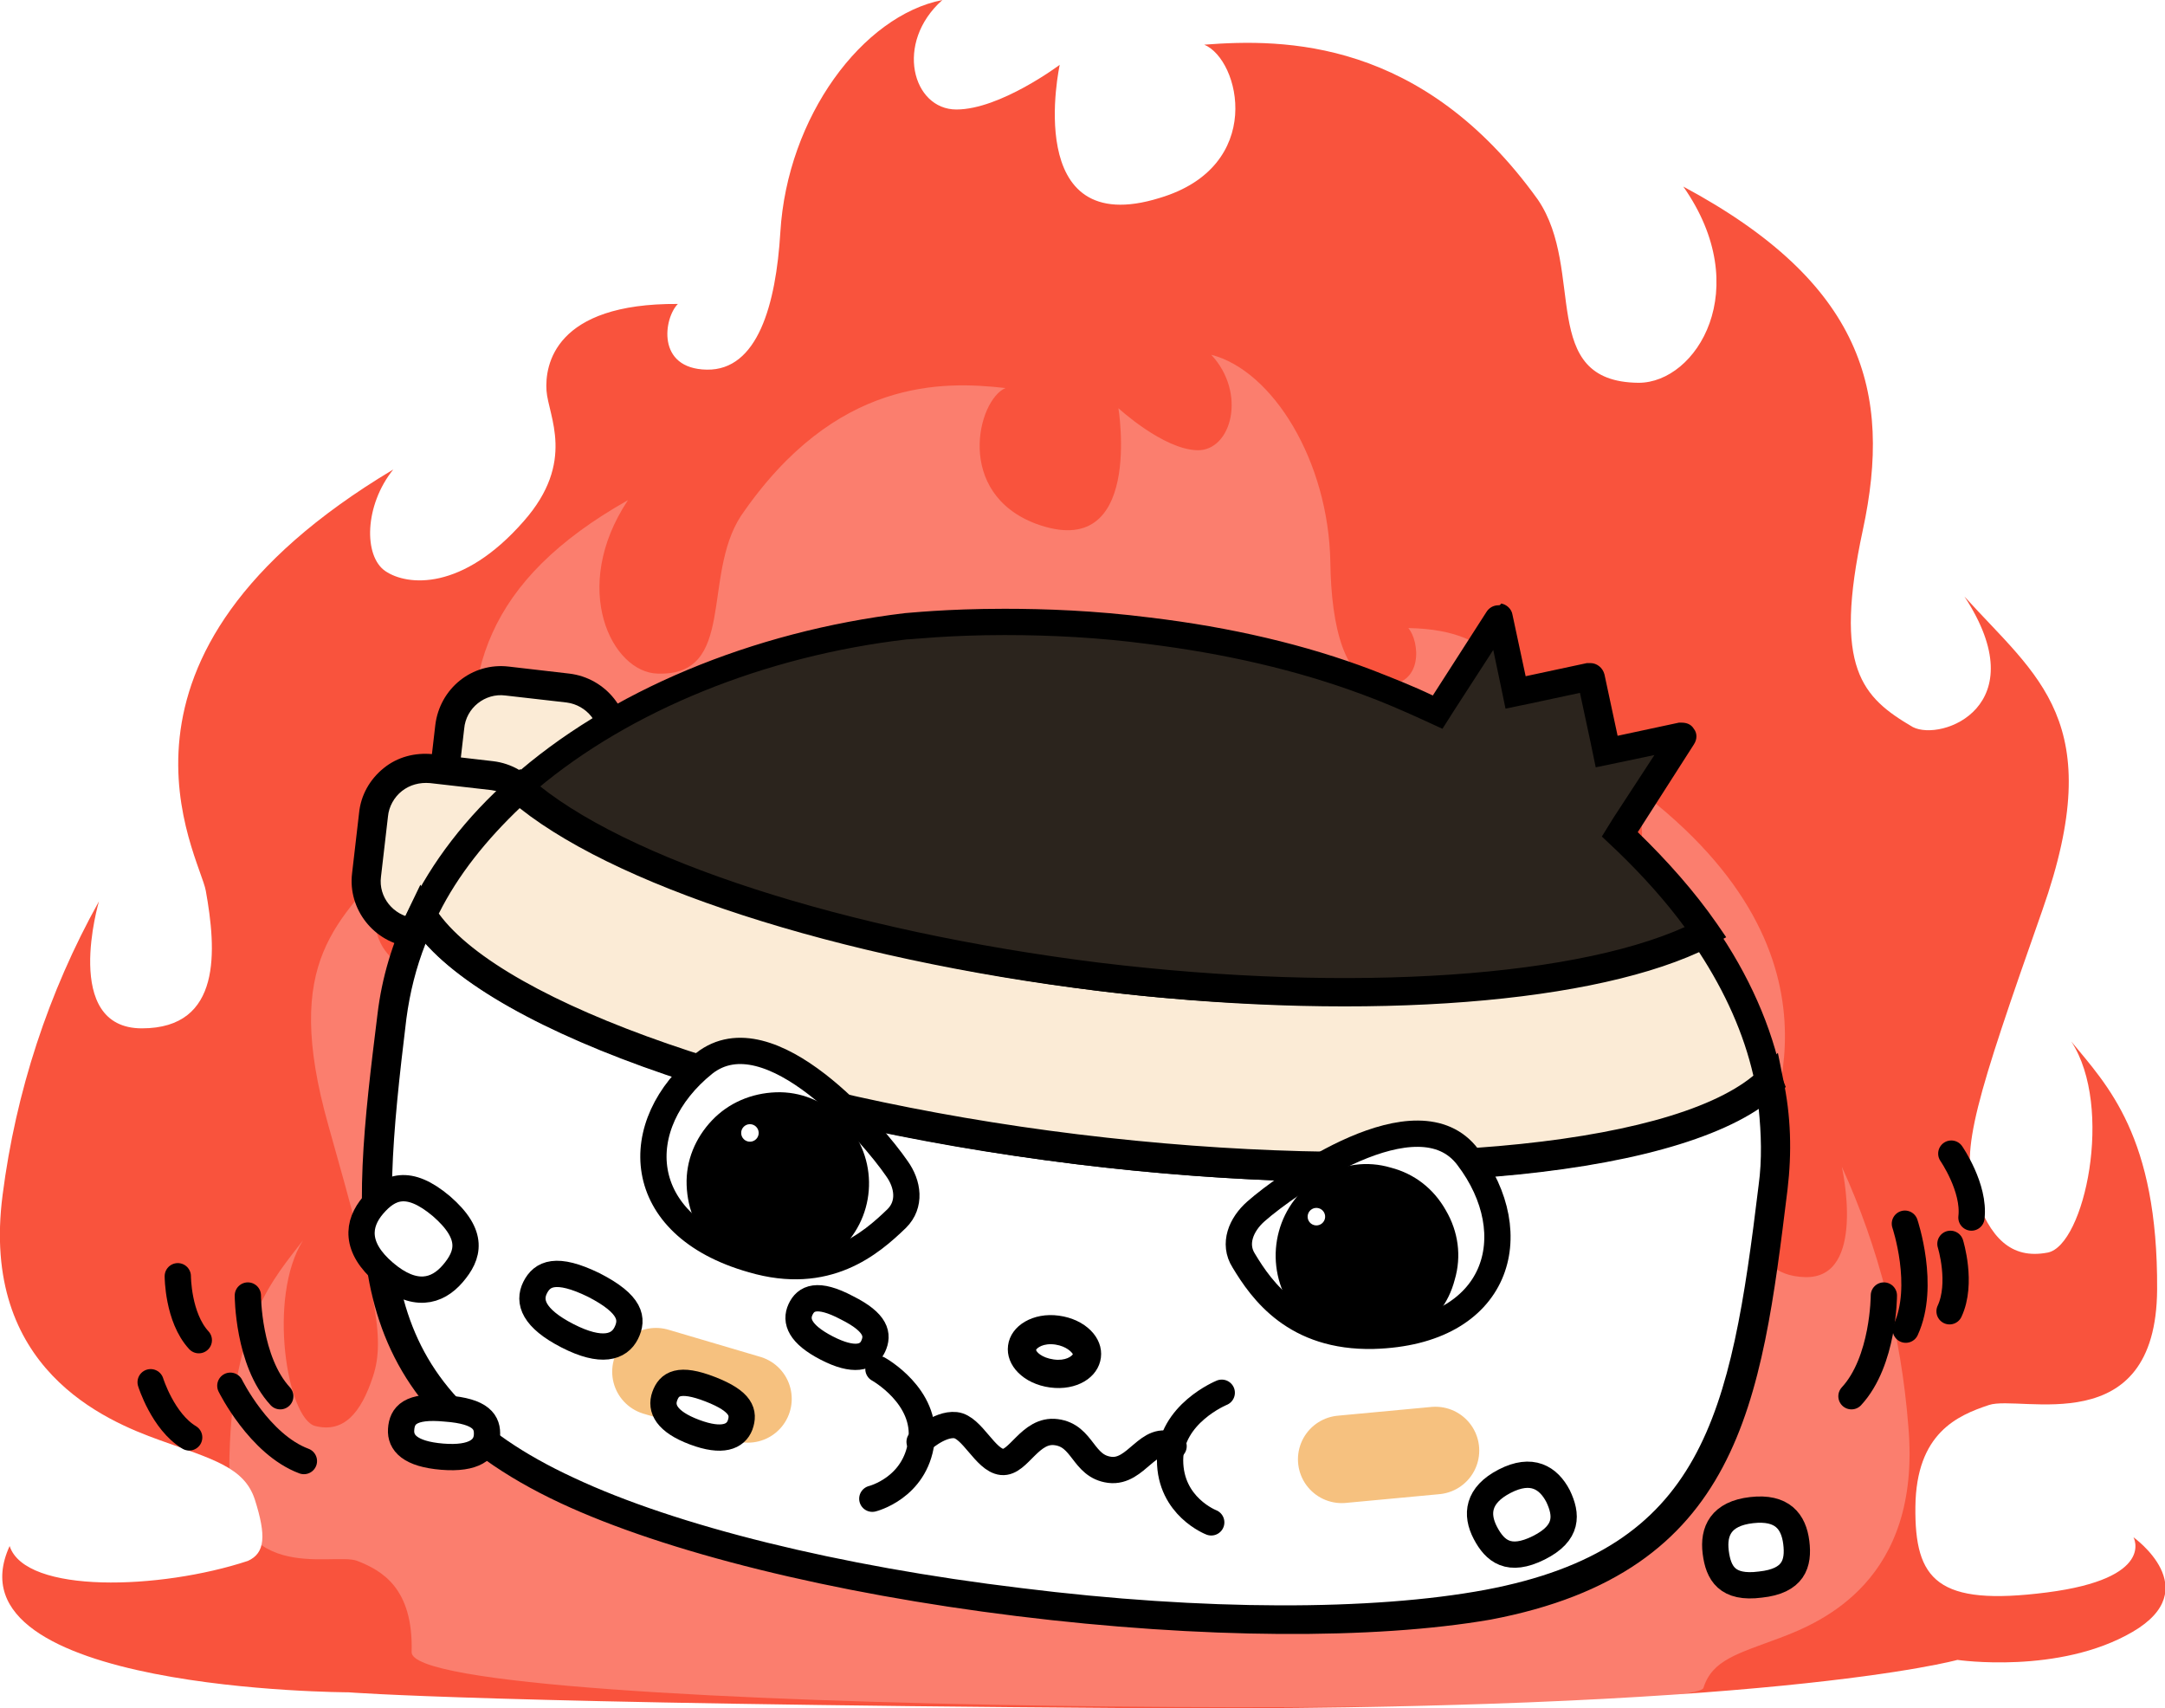
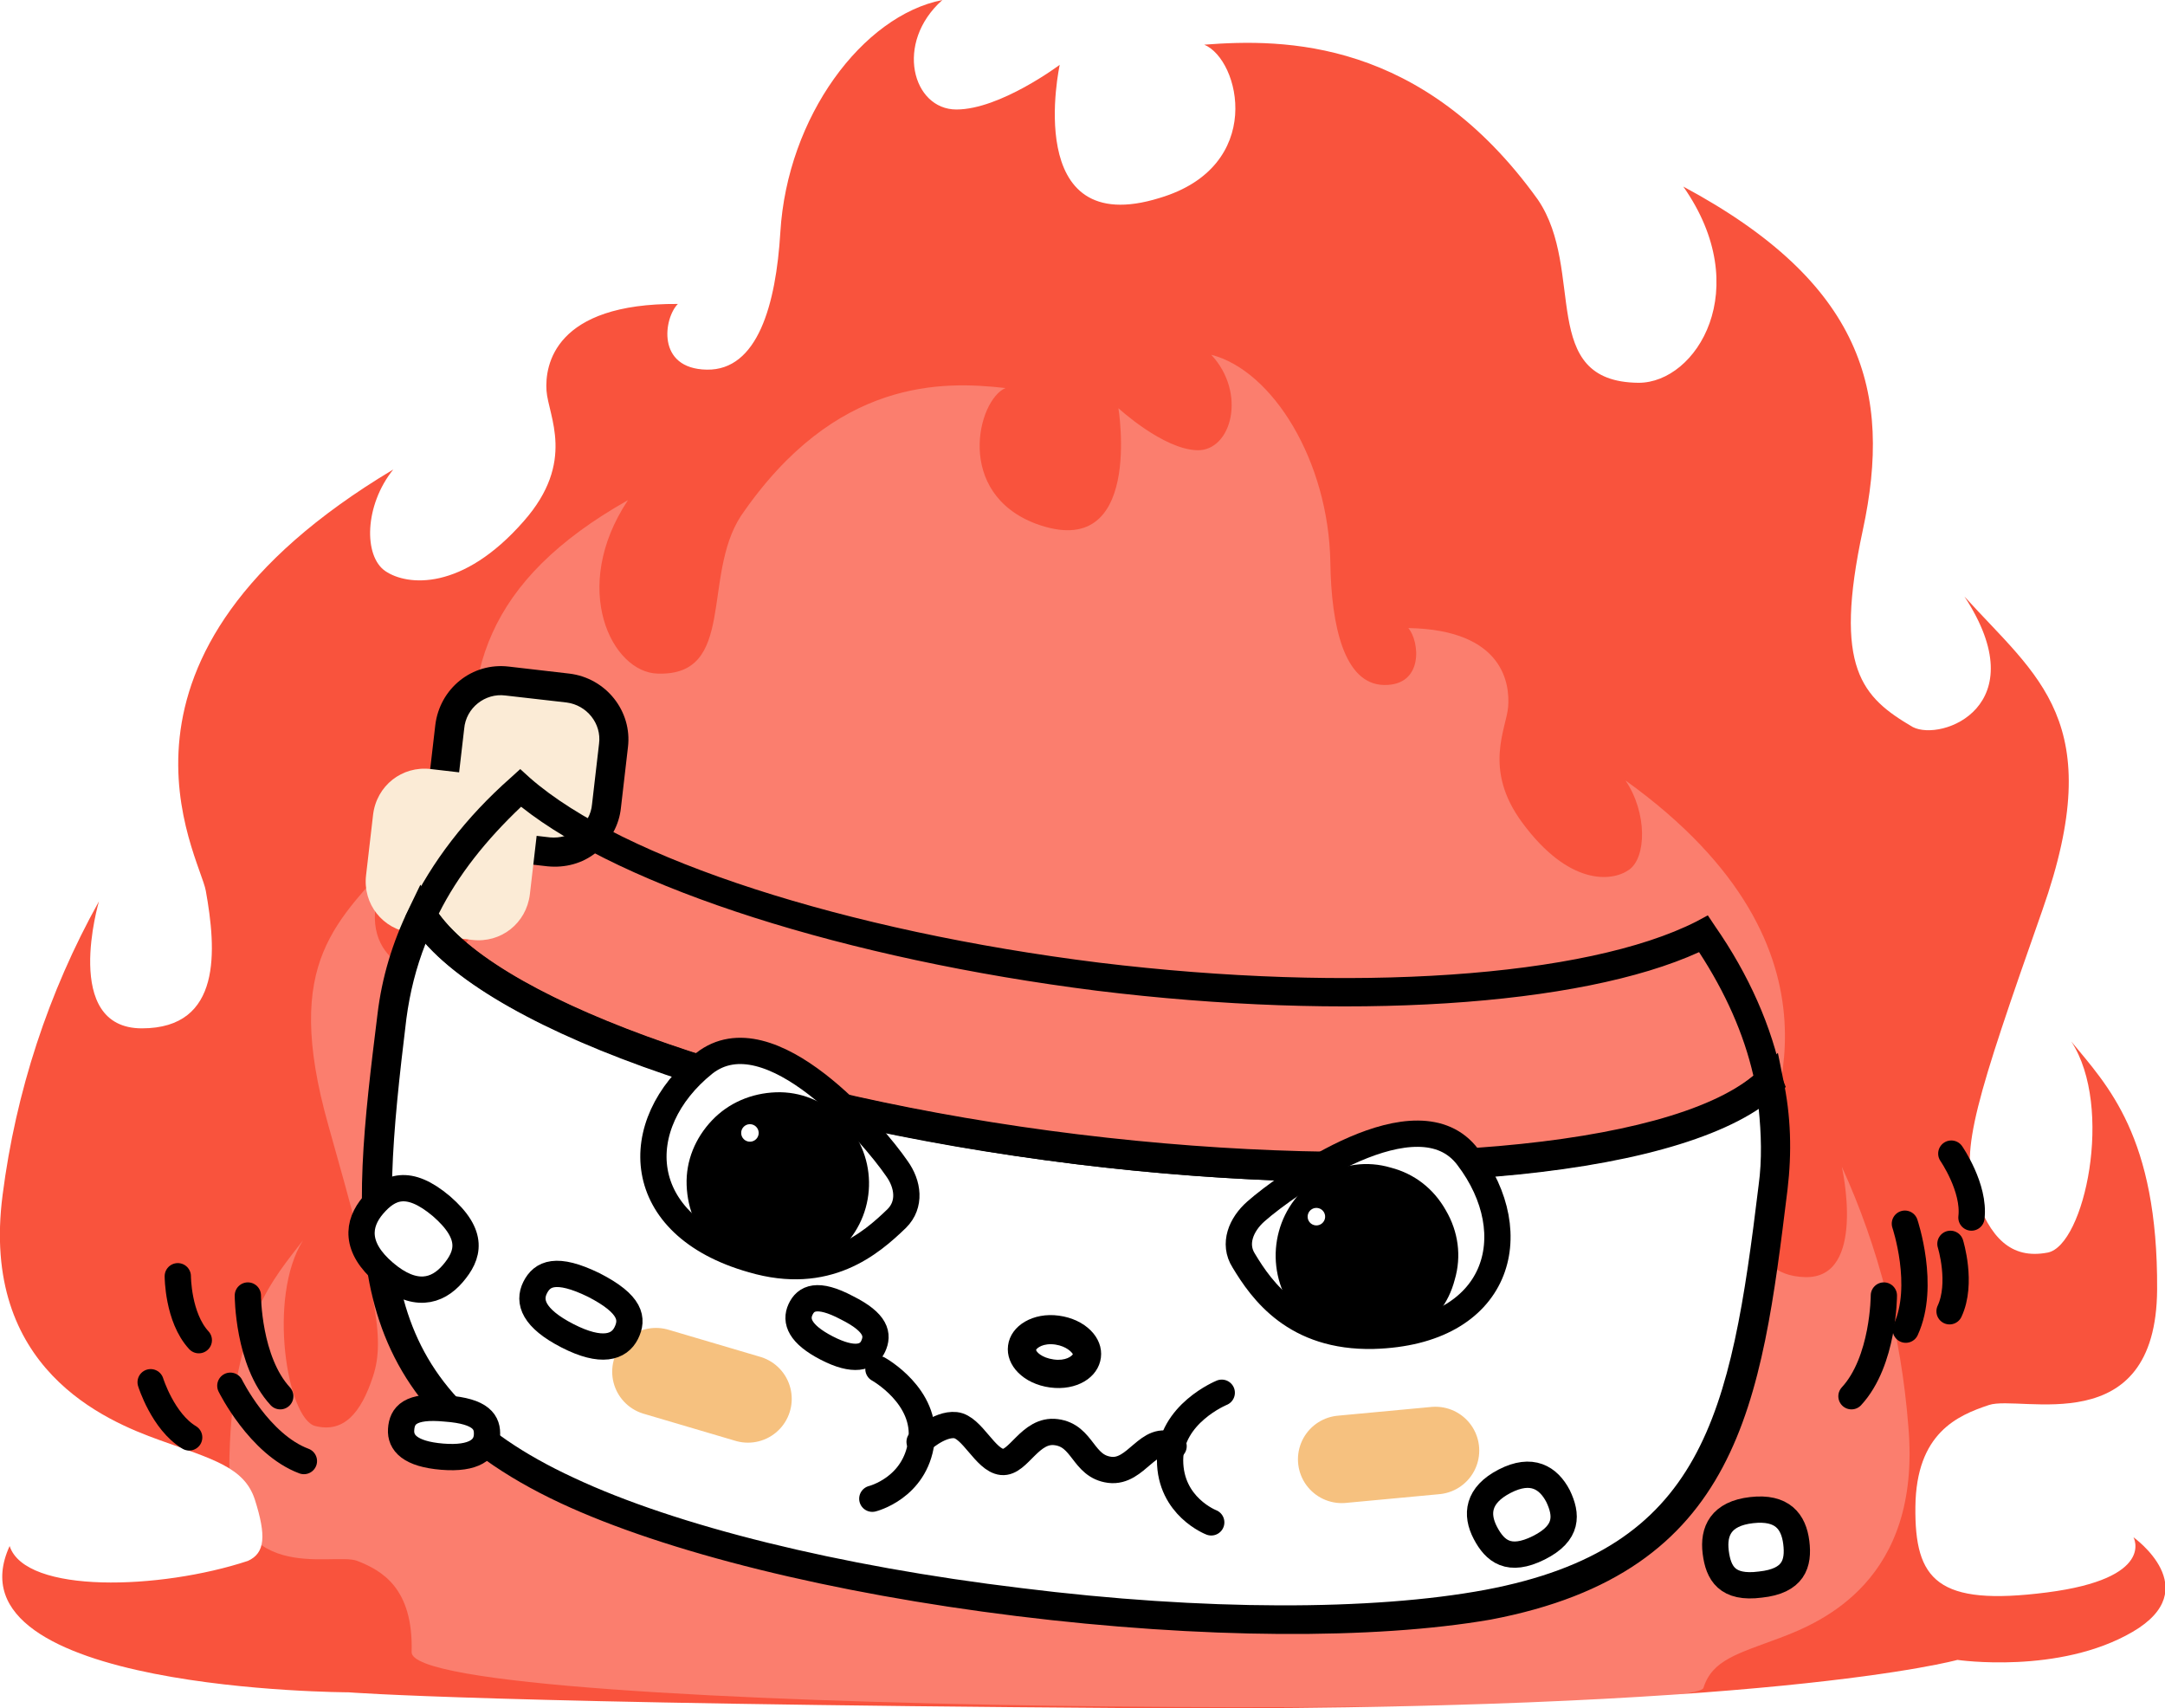
<svg xmlns="http://www.w3.org/2000/svg" version="1.1" x="0px" y="0px" viewBox="0 0 247.2 195" style="enable-background:new 0 0 247.2 195;" id="HJ8-NC-wgMz">
  <style>
        #BkOWVAWwlMz{fill: #F9533D;}#Skt-V0Wwezz{opacity: 0.25;fill: #FFFFFF;}#HyhWV0ZPgzM{fill: #FBEBD6;}#rJA-40ZPgMM{fill: #FBEBD6;}#Hy-GNAWDlMM{fill: #FFFFFF;}#B1mzEC-vlMG{fill: #FBEBD6;}#HkIzNRWvezf{fill: #2B241D;}#HJcfNRZvlGz{fill: #FFFFFF;stroke: #000000;stroke-width: 3;stroke-linecap: round;stroke-miterlimit: 10;}#r13fVRbwxMf{fill: #FFFFFF;transform:  matrix(0.264,-0.965,0.965,0.264,-23.386,247.172);}#B1RGNC-PlzM{fill: #FFFFFF;stroke: #000000;stroke-width: 3;stroke-linecap: round;stroke-miterlimit: 10;}#HJgQNRbwxMG{fill: #FFFFFF;transform:  matrix(1,-2.477305e-02,2.477305e-02,1,-3.176,2.161);}#SkzXNCZwgff{fill: #FFFFFF;stroke: #000000;stroke-width: 3;stroke-linecap: round;stroke-miterlimit: 10;}#B1mmECbPefG{fill: #FFFFFF;stroke: #000000;stroke-width: 3;stroke-linecap: round;stroke-miterlimit: 10;}#H1EQVCZPlGG{fill: #FFFFFF;stroke: #000000;stroke-width: 3;stroke-linecap: round;stroke-miterlimit: 10;}#rkHmNCWDeGM{fill: #FFFFFF;stroke: #000000;stroke-width: 3;stroke-linecap: round;stroke-miterlimit: 10;}#r1PmVA-DlMf{fill: #FFFFFF;stroke: #000000;stroke-width: 3;stroke-linecap: round;stroke-miterlimit: 10;}#Sy_XE0-vlfG{fill: #FFFFFF;stroke: #000000;stroke-width: 3;stroke-linecap: round;stroke-miterlimit: 10;}#SJKX4A-DxzM{fill: #FFFFFF;stroke: #000000;stroke-width: 3;stroke-linecap: round;stroke-miterlimit: 10;}#SJqQ4CWveMz{fill: #FFFFFF;stroke: #000000;stroke-width: 3;stroke-linecap: round;stroke-miterlimit: 10;}#Skh7VAbwxzG{fill: none;stroke: #F6C17F;stroke-width: 10;stroke-linecap: round;stroke-miterlimit: 10;}#SJp74RWDgGf{fill: none;stroke: #F6C17F;stroke-width: 10;stroke-linecap: round;stroke-miterlimit: 10;}#BkR740bDgGG{fill: none;stroke: #000000;stroke-width: 3;stroke-linecap: round;stroke-miterlimit: 10;}#Hy1NVRWDlGf{fill: none;stroke: #000000;stroke-width: 3;stroke-linecap: round;stroke-miterlimit: 10;}#Bkl4NCWwlfG{fill: none;stroke: #000000;stroke-width: 3;stroke-linecap: round;stroke-miterlimit: 10;}#r1GVNRZvxMM{fill: #FFFFFF;stroke: #000000;stroke-width: 3;stroke-linecap: round;stroke-miterlimit: 10;}#Sk7NVCZvxzG{fill: #FFFFFF;stroke: #000000;stroke-width: 3;stroke-linecap: round;stroke-miterlimit: 10;}#H1VEEAWvxfG{fill: #FFFFFF;stroke: #000000;stroke-width: 3;stroke-linecap: round;stroke-miterlimit: 10;}#BJB4VRWDxGz{fill: #FFFFFF;stroke: #000000;stroke-width: 3;stroke-linecap: round;stroke-miterlimit: 10;}#S1PV4AZwlMf{fill: #FFFFFF;stroke: #000000;stroke-width: 3;stroke-linecap: round;stroke-miterlimit: 10;}#Hy_V4CWDefM{fill: #FFFFFF;stroke: #000000;stroke-width: 3;stroke-linecap: round;stroke-miterlimit: 10;}#SkYE4AWPefz{fill: #FFFFFF;stroke: #000000;stroke-width: 3;stroke-linecap: round;stroke-miterlimit: 10;}

	@keyframes BkOWVAWwlMzAnimation {
		0% {
			transform: scale(0.9, 0.85);
		}
		10% {
			transform: scale(1, 1);
		}
		20% {
			transform: scale(0.9, 0.85);
		}
		30% {
			transform: scale(1, 1);
		}
		40% {
			transform: scale(0.9, 0.85);
		}
		50% {
			transform: scale(1, 1);
		}
		60% {
			transform: scale(0.9, 0.85);
		}
		70% {
			transform: scale(1, 1);
		}
		80% {
			transform: scale(0.9, 0.85);
		}
		90% {
			transform: scale(1, 1);
		}
		100% {
			transform: scale(0.9, 0.85);
		}
	}

	#BkOWVAWwlMz {
		transform-origin: 50% 50% !important;
		animation: BkOWVAWwlMzAnimation 1s infinite linear;
	}



	@keyframes Skt-V0WwezzAnimation {
		0% {
			transform: scale(1, 1);
		}
		10% {
			transform: scale(1.15, 0.95);
		}
		20% {
			transform: scale(1, 1);
		}
		30% {
			transform: scale(1.15, 0.95);
		}
		40% {
			transform: scale(1, 1);
		}
		50% {
			transform: scale(1.15, 0.95);
		}
		60% {
			transform: scale(1, 1);
		}
		70% {
			transform: scale(1.15, 0.95);
		}
		80% {
			transform: scale(1, 1);
		}
		90% {
			transform: scale(1.15, 0.95);
		}
		100% {
			transform: scale(1, 1);
		}
	}

	#Skt-V0Wwezz {
		transform-origin: 50% 50% !important;
		animation: Skt-V0WwezzAnimation 1s infinite linear;
	}



	@keyframes BkqWNAWwxMGAnimation {
		0% {
			transform: scale(1, 0.9);
		}
		10% {
			transform: scale(1, 1);
		}
		20% {
			transform: scale(1, 0.9);
		}
		30% {
			transform: scale(1, 1);
		}
		40% {
			transform: scale(1, 0.9);
		}
		50% {
			transform: scale(1, 1);
		}
		60% {
			transform: scale(1, 0.9);
		}
		70% {
			transform: scale(1, 1);
		}
		80% {
			transform: scale(1, 0.9);
		}
		90% {
			transform: scale(1, 1);
		}
		100% {
			transform: scale(1, 0.9);
		}
	}

	#BkqWNAWwxMG {
		transform-origin: 50% 50% !important;
		animation: BkqWNAWwxMGAnimation 1s infinite linear;
	}



	@keyframes ByjQE0ZDlffAnimation {
		0% {
			transform: scale(0.9, 1);
		}
		10% {
			transform: scale(1.1, 1);
		}
		20% {
			transform: scale(0.9, 1);
		}
		30% {
			transform: scale(1.1, 1);
		}
		40% {
			transform: scale(0.9, 1);
		}
		50% {
			transform: scale(1.1, 1);
		}
		60% {
			transform: scale(0.9, 1);
		}
		70% {
			transform: scale(1.1, 1);
		}
		80% {
			transform: scale(0.9, 1);
		}
		90% {
			transform: scale(1.1, 1);
		}
		100% {
			transform: scale(0.9, 1);
		}
	}

	#ByjQE0ZDlff {
		transform-origin: 50% 50% !important;
		animation: ByjQE0ZDlffAnimation 1s infinite linear;
	}



	@keyframes rkWVNCWwlMGAnimation {
		0% {
			opacity: 0;
		}
		3.33% {
			opacity: 1;
		}
		6.67% {
			opacity: 1;
		}
		10% {
			opacity: 0;
		}
		13.33% {
			opacity: 0;
		}
		16.67% {
			opacity: 1;
		}
		20% {
			opacity: 1;
		}
		23.33% {
			opacity: 0;
		}
		26.67% {
			opacity: 0;
		}
		30% {
			opacity: 1;
		}
		33.33% {
			opacity: 1;
		}
		36.67% {
			opacity: 0;
		}
		40% {
			opacity: 0;
		}
		43.33% {
			opacity: 1;
		}
		46.67% {
			opacity: 1;
		}
		50% {
			opacity: 0;
		}
		53.33% {
			opacity: 0;
		}
		56.67% {
			opacity: 1;
		}
		60% {
			opacity: 1;
		}
		63.33% {
			opacity: 0;
		}
		66.67% {
			opacity: 0;
		}
		70% {
			opacity: 1;
		}
		73.33% {
			opacity: 1;
		}
		76.67% {
			opacity: 0;
		}
		80% {
			opacity: 0;
		}
		83.33% {
			opacity: 1;
		}
		86.67% {
			opacity: 1;
		}
		90% {
			opacity: 0;
		}
		93.33% {
			opacity: 0;
		}
		96.67% {
			opacity: 1;
		}
		100% {
			opacity: 1;
		}
	}

	#rkWVNCWwlMG {
		transform-origin: 50% 50% !important;
		animation: rkWVNCWwlMGAnimation 1s infinite linear;
	}



	@keyframes HJUEERWvgfzAnimation {
		0% {
			opacity: 1;
		}
		3.33% {
			opacity: 0;
		}
		6.67% {
			opacity: 0;
		}
		10% {
			opacity: 1;
		}
		13.33% {
			opacity: 1;
		}
		16.67% {
			opacity: 0;
		}
		20% {
			opacity: 0;
		}
		23.33% {
			opacity: 1;
		}
		26.67% {
			opacity: 1;
		}
		30% {
			opacity: 0;
		}
		33.33% {
			opacity: 0;
		}
		36.67% {
			opacity: 1;
		}
		40% {
			opacity: 1;
		}
		43.33% {
			opacity: 0;
		}
		46.67% {
			opacity: 0;
		}
		50% {
			opacity: 1;
		}
		53.33% {
			opacity: 1;
		}
		56.67% {
			opacity: 0;
		}
		60% {
			opacity: 0;
		}
		63.33% {
			opacity: 1;
		}
		66.67% {
			opacity: 1;
		}
		70% {
			opacity: 0;
		}
		73.33% {
			opacity: 0;
		}
		76.67% {
			opacity: 1;
		}
		80% {
			opacity: 1;
		}
		83.33% {
			opacity: 0;
		}
		86.67% {
			opacity: 0;
		}
		90% {
			opacity: 1;
		}
		93.33% {
			opacity: 1;
		}
		96.67% {
			opacity: 0;
		}
		100% {
			opacity: 0;
		}
	}

	#HJUEERWvgfz {
		transform-origin: 50% 50% !important;
		animation: HJUEERWvgfzAnimation 1s infinite linear;
	}



	@keyframes HyLQVR-wgfMAnimation {
		0% {
			opacity: 1;
		}
		3.33% {
			opacity: 0;
		}
		6.67% {
			opacity: 0;
		}
		10% {
			opacity: 1;
		}
		13.33% {
			opacity: 1;
		}
		16.67% {
			opacity: 0;
		}
		20% {
			opacity: 0;
		}
		23.33% {
			opacity: 1;
		}
		26.67% {
			opacity: 1;
		}
		30% {
			opacity: 0;
		}
		33.33% {
			opacity: 0;
		}
		36.67% {
			opacity: 1;
		}
		40% {
			opacity: 1;
		}
		43.33% {
			opacity: 0;
		}
		46.67% {
			opacity: 0;
		}
		50% {
			opacity: 1;
		}
		53.33% {
			opacity: 1;
		}
		56.67% {
			opacity: 0;
		}
		60% {
			opacity: 0;
		}
		63.33% {
			opacity: 1;
		}
		66.67% {
			opacity: 1;
		}
		70% {
			opacity: 0;
		}
		73.33% {
			opacity: 0;
		}
		76.67% {
			opacity: 1;
		}
		80% {
			opacity: 1;
		}
		83.33% {
			opacity: 0;
		}
		86.67% {
			opacity: 0;
		}
		90% {
			opacity: 1;
		}
		93.33% {
			opacity: 1;
		}
		96.67% {
			opacity: 0;
		}
		100% {
			opacity: 0;
		}
	}

	#HyLQVR-wgfM {
		transform-origin: 50% 50% !important;
		animation: HyLQVR-wgfMAnimation 1s infinite linear;
	}



	@keyframes BybmVAWPefzAnimation {
		0% {
			opacity: 0;
		}
		3.33% {
			opacity: 1;
		}
		6.67% {
			opacity: 1;
		}
		10% {
			opacity: 0;
		}
		13.33% {
			opacity: 0;
		}
		16.67% {
			opacity: 1;
		}
		20% {
			opacity: 1;
		}
		23.33% {
			opacity: 0;
		}
		26.67% {
			opacity: 0;
		}
		30% {
			opacity: 1;
		}
		33.33% {
			opacity: 1;
		}
		36.67% {
			opacity: 0;
		}
		40% {
			opacity: 0;
		}
		43.33% {
			opacity: 1;
		}
		46.67% {
			opacity: 1;
		}
		50% {
			opacity: 0;
		}
		53.33% {
			opacity: 0;
		}
		56.67% {
			opacity: 1;
		}
		60% {
			opacity: 1;
		}
		63.33% {
			opacity: 0;
		}
		66.67% {
			opacity: 0;
		}
		70% {
			opacity: 1;
		}
		73.33% {
			opacity: 1;
		}
		76.67% {
			opacity: 0;
		}
		80% {
			opacity: 0;
		}
		83.33% {
			opacity: 1;
		}
		86.67% {
			opacity: 1;
		}
		90% {
			opacity: 0;
		}
		93.33% {
			opacity: 0;
		}
		96.67% {
			opacity: 1;
		}
		100% {
			opacity: 1;
		}
	}

	#BybmVAWPefz {
		transform-origin: 50% 50% !important;
		animation: BybmVAWPefzAnimation 1s infinite linear;
	}
    </style>
  <svg version="1.1" x="0px" y="0px" viewBox="0 0 247.2 195" style="enable-background:new 0 0 247.2 195;" xml:space="preserve" id="HJ8-NC-wgMz">
    <g id="S1PZ40ZDxGz">
      <path id="BkOWVAWwlMz" class="st0" d="M223.5,189.5c0,0,11.6,1.7,20-3.2s0.1-10.8,0.1-10.8s2.6,4.7-9.9,6.3s-15.1-1.4-15-9.8&#10;&#09;&#09;s4.8-10.4,8.4-11.6s19.1,4.3,19.2-13.2s-5.7-23.3-9.8-28.3c4.9,7.5,1.5,23.3-2.7,24.1s-6.6-1.7-8.3-6.7s0.1-10.8,7.7-32.4&#10;&#09;&#09;s-0.6-26.6-8.9-35.8c8.2,12.5-2.6,16.6-5.9,14.9c-5.8-3.4-9.1-6.7-5.7-22.5s0-28.2-20.5-39.2c8.2,11.7,1.5,22.4-5.1,22.4&#10;&#09;&#09;c-11.6-0.1-6-12.8-11.5-20.9c-13.2-18.4-29-18.4-38.1-17.7c4.1,1.7,7,13.9-5.1,17.5C116.6,27.5,121,7.4,121,7.4s-6.8,5.1-11.8,5.1&#10;&#09;&#09;s-7.1-7.6-1.6-12.5c-9.1,1.8-17.7,13.3-18.5,26.5c-0.5,8.3-2.6,15.8-8.4,15.7s-4.9-5.9-3.3-7.5c-14.1-0.1-15.2,7-15,9.9&#10;&#09;&#09;s3.4,8.1-2.6,14.9c-7,8-13.3,7.4-15.8,5.7s-2.4-7.5,0.9-11.6C9.1,75,22.8,97.7,23.5,101.7c1.2,6.7,1.9,15.7-7.3,15.7&#10;&#09;&#09;s-4.9-14.5-4.9-14.5c-5.8,10.4-9.5,21.8-11,33.5c-2.6,19.9,11.8,25.8,17.9,28s9.7,3.1,10.9,6.8c1.3,4.1,1.2,6.1-0.8,7&#10;&#09;&#09;c-10,3.3-25.4,3.8-27.2-1.7c-7.6,16.6,38.7,16.7,38.7,16.7s15.9,1.3,89,1.8C201.9,195.5,223.5,189.5,223.5,189.5z" />
      <path id="Skt-V0Wwezz" class="st1" d="M194.5,192.7c1-3.2,3.9-3.9,8.7-5.7c4.8-1.8,16.2-6.6,14.7-24.1c-0.8-10.4-3.4-20.5-7.6-29.7&#10;&#09;&#09;c0,0,2.9,12.8-4.2,12.6c-7.1-0.2-6.3-8.1-5.2-13.9c0.7-3.5,12-23.2-15.3-42.8c2.5,3.7,2.4,8.8,0.4,10.2s-6.9,1.8-12.2-5.4&#10;&#09;&#09;c-4.5-6.1-1.8-10.7-1.6-13.2c0.2-2.5-0.4-8.8-11.4-9c1.3,1.5,1.8,6.6-2.8,6.5c-4.5-0.1-6-6.7-6.1-14c-0.2-11.6-6.6-21.9-13.6-23.7&#10;&#09;&#09;c4.1,4.4,2.3,11-1.6,10.9c-3.9-0.1-9-4.8-9-4.8s2.9,17.7-9.4,13.2c-9.3-3.5-6.7-14.1-3.5-15.5c-7.1-0.8-19.4-1.2-30.2,14.6&#10;&#09;&#09;c-4.5,6.9-0.5,18.3-9.5,18c-5.2-0.1-10.1-9.7-3.4-19.8c-16.3,9.2-19.3,20-17.1,33.9c2.2,13.9-0.4,16.8-5,19.6&#10;&#09;&#09;c-2.6,1.4-11-2.5-4.2-13.3c-6.7,7.9-13.3,12.1-7.9,31.2s6.5,24.3,5.1,28.6s-3.4,6.5-6.6,5.7c-3.2-0.8-5.5-14.7-1.4-21.2&#10;&#09;&#09;c-3.3,4.3-8,9.3-8.4,24.6s11.8,10.9,14.6,12c2.8,1.1,6.4,3.1,6.2,10.4C46.7,196,193.4,196.2,194.5,192.7z" />
    </g>
    <g id="BkqWNAWwxMG">
      <g id="HJiZNRWDeMf">
        <path class="st2" d="M55.7,96.6c-3.3-0.4-5.6-3.3-5.2-6.6l0.8-6.9c0.4-3.3,3.3-5.6,6.6-5.2l6.9,0.8C68,79,70.4,82,70,85.2&#10;&#09;&#09;&#09;l-0.8,6.9c-0.4,3.3-3.3,5.6-6.6,5.2L55.7,96.6z" id="HyhWV0ZPgzM" />
        <path d="M55.5,98.1c-4.1-0.5-7.1-4.3-6.6-8.4l0.8-6.9c0.5-4.2,4.2-7.2,8.4-6.7l6.9,0.8c4.2,0.5,7.2,4.3,6.7,8.4l-0.8,6.9&#10;&#09;&#09;&#09;c-0.2,2-1.2,3.8-2.8,5.1c-1.6,1.3-3.6,1.8-5.6,1.6L55.5,98.1z M64.7,80.2l-7-0.8c-2.3-0.3-4.5,1.4-4.7,3.8l-0.8,6.9&#10;&#09;&#09;&#09;c-0.3,2.3,1.4,4.4,3.7,4.7l-0.2,1.6l0.2-1.6l6.9,0.8c1.1,0.1,2.3-0.2,3.2-0.9c0.9-0.7,1.5-1.7,1.6-2.9l0.8-6.9&#10;&#09;&#09;&#09;C68.7,82.6,67,80.5,64.7,80.2z" id="B16bV0-vgGM" />
        <path class="st2" d="M47,106.5c-3.3-0.4-5.6-3.3-5.2-6.6l0.8-6.9c0.4-3.3,3.3-5.6,6.6-5.2l6.9,0.8c3.3,0.4,5.6,3.3,5.2,6.6&#10;&#09;&#09;&#09;l-0.8,6.9c-0.4,3.3-3.3,5.6-6.6,5.2L47,106.5z" id="rJA-40ZPgMM" />
-         <path d="M63,95.3c0.5-4.1-2.5-7.9-6.7-8.4l-6.9-0.8c-2-0.2-4,0.3-5.6,1.6c-1.6,1.3-2.6,3.1-2.8,5.1l-0.8,6.9&#10;&#09;&#09;&#09;c-0.5,4.1,2.5,7.9,6.6,8.4l7,0.8c4.2,0.5,7.9-2.5,8.4-6.7L63,95.3z M54.1,105.6l-6.9-0.8l-0.2,1.6l0.2-1.6c-2.3-0.3-4-2.4-3.7-4.7&#10;&#09;&#09;&#09;l0.8-6.9c0.1-1.1,0.7-2.2,1.6-2.9c0.9-0.7,2-1,3.2-0.9l7,0.8c2.3,0.3,4,2.4,3.7,4.7l-0.8,6.9C58.6,104.2,56.5,105.9,54.1,105.6z" id="Sy1fVCbvezz" />
        <g>
          <path class="st3" d="M122.9,131.1c-37.5-4.6-68-15.9-74.8-26.7c-1.7,3.6-2.9,7.5-3.4,11.6c-3.1,25.4-4.7,42.6,20,54.1&#10;&#09;&#09;&#09;&#09;c24.9,11.6,77.7,18.1,105.1,13c26.8-5,29.4-22.2,32.6-47.6c0.5-4.1,0.3-8.2-0.5-12.1C192.7,132.3,160.4,135.8,122.9,131.1z" id="Hy-GNAWDlMM" />
          <path d="M116.1,184.5C95,181.9,76,177.2,64,171.6c-26.3-12.3-23.9-31.5-20.9-55.8c0.5-4.2,1.7-8.2,3.6-12.1L48,101l1.6,2.6&#10;&#09;&#09;&#09;&#09;c6.6,10.6,37.5,21.5,73.5,26c36,4.4,68.7,1.4,77.7-7.3l2.2-2.1l0.6,3c0.9,4.2,1,8.4,0.5,12.6c-3,24.4-5.4,43.7-33.9,49.1&#10;&#09;&#09;&#09;&#09;C156.9,187.2,137.2,187.1,116.1,184.5z M48.6,107.7c-1.1,2.8-1.8,5.6-2.2,8.6c-3.2,26.3-4,41.7,19.1,52.4&#10;&#09;&#09;&#09;&#09;c11.7,5.5,30.3,10.1,51.1,12.6c20.8,2.6,40.1,2.6,53,0.2c24.9-4.7,28-19.8,31.2-46.2c0.4-2.9,0.3-5.9,0-8.8&#10;&#09;&#09;&#09;&#09;c-12,8-43.1,10.7-78,6.4C87.7,128.5,58.2,118.4,48.6,107.7z" id="H1zMERWPeGf" />
        </g>
-         <path class="st2" d="M194.5,106.6c-12.5,6.3-39,8.5-69.2,4.8C95.2,107.7,70,99.1,59.4,89.9c-4.8,4.2-8.6,9-11.3,14.5&#10;&#09;&#09;&#09;c6.8,10.9,37.2,22.1,74.8,26.7c37.5,4.6,69.8,1.1,79-7.8C200.7,117.5,198.1,111.8,194.5,106.6z" id="B1mzEC-vlMG" />
        <path d="M119.9,158.4c-3-0.4-5.1-2.5-4.8-4.8c0.3-2.3,2.9-3.8,5.8-3.4c3,0.4,5.1,2.5,4.8,4.8C125.4,157.3,122.9,158.8,119.9,158.4&#10;&#09;&#09;&#09;z M120.5,153.5c-1.4-0.2-2.1,0.4-2.2,0.6c0,0.2,0.6,0.9,2,1.1c1.4,0.2,2.1-0.4,2.2-0.6C122.4,154.4,121.8,153.7,120.5,153.5z" id="rJNzNAWwxzz" />
        <g>
-           <path class="st4" d="M153,113.3c-8.9,0-18.2-0.6-27.6-1.7c-29.2-3.5-55.2-11.9-66.1-21.3l-0.1-0.1l0.1-0.1&#10;&#09;&#09;&#09;&#09;c11-9.7,27.1-16.5,44.2-18.5c0.5-0.1,4.7-0.5,11.2-0.5c5.5,0,11,0.3,16.4,1c9.1,1.1,17.5,3.1,25,5.9c2.3,0.8,4.5,1.8,6.8,2.9&#10;&#09;&#09;&#09;&#09;l1.2,0.6l6.8-10.6c0,0,0.1-0.1,0.1-0.1c0.1,0,0.1,0.1,0.1,0.1l1.8,8.4c0,0,8.4-1.8,8.4-1.8c0.1,0,0.2,0,0.2,0.1l1.8,8.4&#10;&#09;&#09;&#09;&#09;c0,0,8.4-1.8,8.4-1.8c0.1,0,0.1,0,0.1,0.1c0,0.1,0,0.1,0,0.2l-7.1,11l0.9,0.9c3.4,3.2,6.4,6.7,8.8,10.2l0.1,0.1l-0.2,0.1&#10;&#09;&#09;&#09;&#09;C186.3,110.8,171.1,113.3,153,113.3C153,113.3,153,113.3,153,113.3z" id="HkIzNRWvezf" />
-           <path d="M114.7,72.5c5.4,0,10.9,0.3,16.2,1c8.9,1.1,17.2,3,24.7,5.8c2.2,0.8,4.5,1.8,6.7,2.8l2.4,1.1l1.4-2.2l4.4-6.8l0.8,3.8&#10;&#09;&#09;&#09;&#09;l0.6,2.9l2.9-0.6l5.6-1.2l1.2,5.6l0.6,2.9l2.9-0.6l3.8-0.8l-4.7,7.2l-1.3,2.1l1.8,1.7c2.9,2.8,5.5,5.7,7.7,8.7&#10;&#09;&#09;&#09;&#09;c-8.4,3.8-22.7,5.9-39.6,5.9c-8.8,0-18.1-0.6-27.4-1.7c-27.9-3.4-52.7-11.1-64.1-20c10.7-9,26-15.2,42.2-17.1&#10;&#09;&#09;&#09;&#09;C104.1,73,108.3,72.5,114.7,72.5 M171.1,69.1c-0.6,0-1.1,0.3-1.4,0.8l-6.1,9.5c-2.3-1.1-4.6-2-6.9-2.9c-7.6-2.9-16.2-4.9-25.4-6&#10;&#09;&#09;&#09;&#09;c-6.3-0.8-12-1-16.6-1c-6.8,0-11.1,0.5-11.4,0.5c-17.4,2.1-33.8,8.9-45,18.9l-1.4,1.3l1.4,1.2c11.1,9.6,37.4,18.1,66.9,21.7&#10;&#09;&#09;&#09;&#09;c9.6,1.2,19,1.7,27.8,1.7c18.1,0,33.5-2.4,42.4-6.9l1.7-0.9l-1.1-1.6c-2.5-3.6-5.6-7.1-9-10.4l6.4-10c0.4-0.6,0.4-1.3,0-1.8&#10;&#09;&#09;&#09;&#09;c-0.3-0.5-0.8-0.7-1.4-0.7c-0.1,0-0.2,0-0.3,0l-7,1.5l-1.5-7c-0.2-0.8-0.9-1.3-1.6-1.3c-0.1,0-0.2,0-0.4,0l-7,1.5l-1.5-7&#10;&#09;&#09;&#09;&#09;c-0.1-0.7-0.7-1.2-1.3-1.3C171.3,69.1,171.2,69.1,171.1,69.1L171.1,69.1z" id="SkvzNCbwxGM" />
-         </g>
+           </g>
        <path d="M203.5,123.1c-1.2-5.9-3.8-11.8-7.7-17.4l-0.8-1.2l-1.3,0.7c-12.6,6.4-39.4,8.2-68.2,4.7c-28.9-3.6-54.4-11.8-65-21.1&#10;&#09;&#09;&#09;l-1.1-1l-1.1,1c-5.1,4.5-9,9.6-11.6,15l-0.4,0.8l0.5,0.8c7.2,11.6,38.4,22.9,76,27.5c37.5,4.6,70.6,1.3,80.4-8.2l0.7-0.6&#10;&#09;&#09;&#09;L203.5,123.1z M123.1,129.5c-35.2-4.3-65.5-14.9-73-25.2c2.2-4.4,5.4-8.4,9.4-12.2c11.7,9.3,37.2,17.4,65.7,21&#10;&#09;&#09;&#09;c28.5,3.5,55.2,1.8,68.8-4.4c3,4.6,5.1,9.3,6.2,14.1C190.3,131,158.3,133.8,123.1,129.5z" id="rkOM4RZvxzz" />
        <g>
          <path class="st5" d="M142,143.9c-1.2-1.9-0.3-4.1,1.4-5.6c3.5-3.1,18.5-13.8,24.2-6.2c6.7,8.8,3.6,20-10.8,20.4&#10;&#09;&#09;&#09;&#09;C147.9,152.7,144.1,147.4,142,143.9z" id="HJcfNRZvlGz" />
          <path d="M150.9,134.3c2.4-1.4,5.2-1.8,7.9-1c2.7,0.7,4.9,2.4,6.3,4.9c1.4,2.4,1.8,5.2,1,7.9c-0.7,2.7-2.4,4.9-4.9,6.3&#10;&#09;&#09;&#09;&#09;c-2.4,1.4-5.2,1.8-7.9,1c-2.7-0.7-4.9-2.4-6.3-4.9C144.2,143.5,145.9,137.1,150.9,134.3z" id="rJof4CZPeff" />
          <ellipse class="st3" cx="150.2" cy="138.9" rx="1" ry="1" id="r13fVRbwxMf" />
        </g>
        <g>
          <path class="st5" d="M102.4,139.1c1.6-1.6,1.3-3.9,0-5.7c-2.6-3.8-14.5-17.9-22-12c-8.6,6.9-8.3,18.5,5.5,22.4&#10;&#09;&#09;&#09;&#09;C94.4,146.3,99.4,142,102.4,139.1z" id="B1RGNC-PlzM" />
          <path d="M96,127.6c-2-1.9-4.6-3-7.4-2.9c-2.8,0.1-5.4,1.2-7.3,3.2c-1.9,2-3,4.6-2.9,7.4c0.1,2.8,1.2,5.4,3.2,7.3&#10;&#09;&#09;&#09;&#09;c2,1.9,4.6,3,7.4,2.9c2.8-0.1,5.4-1.2,7.3-3.2C100.3,138.2,100.2,131.6,96,127.6z" id="H1y7ECZwlff" />
          <ellipse class="st3" cx="85.6" cy="129.3" rx="1" ry="1" id="HJgQNRbwxMG" />
        </g>
      </g>
      <g id="BybmVAWPefz">
        <path class="st5" d="M28.3,147.9c0,0,0,7.5,3.7,11.5" id="SkzXNCZwgff" />
        <path class="st5" d="M20.3,145.7c0,0,0,4.7,2.4,7.3" id="B1mmECbPefG" />
        <path class="st5" d="M215.1,147.9c0,0,0,7.5-3.7,11.5" id="H1EQVCZPlGG" />
        <path class="st5" d="M222.7,142c0,0,1.4,4.5-0.1,7.7" id="rkHmNCWDeGM" />
      </g>
      <g id="HyLQVR-wgfM">
        <path class="st5" d="M26.3,158.2c0,0,3.3,6.7,8.4,8.6" id="r1PmVA-DlMf" />
        <path class="st5" d="M17.2,157.8c0,0,1.4,4.5,4.4,6.3" id="Sy_XE0-vlfG" />
        <path class="st5" d="M217.5,139.7c0,0,2.4,7.1,0.1,12.1" id="SJKX4A-DxzM" />
        <path class="st5" d="M222.8,131.7c0,0,2.7,3.9,2.3,7.3" id="SJqQ4CWveMz" />
      </g>
      <g id="ByjQE0ZDlff">
        <line class="st6" x1="153.2" y1="166.6" x2="163.9" y2="165.6" id="Skh7VAbwxzG" />
        <line class="st6" x1="85.4" y1="159.7" x2="74.9" y2="156.6" id="SJp74RWDgGf" />
        <path class="st7" d="M100.3,156.3c0,0,5.6,3.1,4.9,8.3c-0.7,5.3-5.6,6.5-5.6,6.5" id="BkR740bDgGG" />
        <path class="st7" d="M139.5,159c0,0-5.9,2.4-5.9,7.7c0,5.3,4.7,7.1,4.7,7.1" id="Hy1NVRWDlGf" />
        <path class="st7" d="M105,164.6c0,0,2.2-2.1,4.1-1.9c1.9,0.2,3.4,4,5.3,4.2c1.9,0.2,3.2-3.8,6.2-3.4c3.1,0.4,3,3.9,6.1,4.3&#10;&#09;&#09;&#09;c3.1,0.4,4.4-4.2,7.3-2.7" id="Bkl4NCWwlfG" />
      </g>
      <g id="rkWVNCWwlMG">
        <path class="st5" d="M96.7,149.3c3.4,1.7,3.6,3.1,3,4.4s-2.2,1.8-5.3,0.2c-3.1-1.6-3.6-3.1-3-4.4S93.3,147.5,96.7,149.3z" id="r1GVNRZvxMM" />
        <path class="st5" d="M50.4,137.7c3.8,3.3,3.1,5.6,1.3,7.7c-1.8,2.1-4.4,2.8-7.8-0.1c-3.4-2.9-3.1-5.6-1.3-7.7&#10;&#09;&#09;&#09;C44.4,135.5,46.6,134.5,50.4,137.7z" id="Sk7NVCZvxzG" />
-         <path class="st5" d="M81.1,158.6c3.6,1.4,3.9,2.7,3.4,4.1c-0.5,1.3-2,2-5.2,0.8c-3.2-1.2-3.9-2.7-3.4-4.1&#10;&#09;&#09;&#09;C76.4,158,77.5,157.2,81.1,158.6z" id="H1VEEAWvxfG" />
        <path class="st5" d="M175.7,176.7c-3.4,1.7-5,0.4-6.1-1.7c-1.1-2.1-0.9-4.3,2.2-5.9c3.1-1.6,5-0.4,6.1,1.7&#10;&#09;&#09;&#09;C178.9,172.9,179.1,175,175.7,176.7z" id="BJB4VRWDxGz" />
      </g>
      <g id="HJUEERWvgfz">
        <path class="st5" d="M67.8,146.7c4.3,2.2,4.5,3.9,3.7,5.5c-0.8,1.6-2.8,2.3-6.7,0.3c-3.9-2-4.5-3.9-3.7-5.5S63.5,144.6,67.8,146.7&#10;&#09;&#09;&#09;z" id="S1PV4AZwlMf" />
        <path class="st5" d="M50.9,160.8c4.1,0.3,4.8,1.6,4.7,3.1c-0.1,1.5-1.4,2.7-5.1,2.4s-4.8-1.6-4.7-3.1&#10;&#09;&#09;&#09;C45.9,161.6,46.8,160.4,50.9,160.8z" id="Hy_V4CWDefM" />
        <path class="st5" d="M201,180.9c-3.8,0.5-4.8-1.3-5.1-3.7c-0.3-2.4,0.6-4.4,4.1-4.8s4.8,1.3,5.1,3.7&#10;&#09;&#09;&#09;C205.4,178.5,204.8,180.5,201,180.9z" id="SkYE4AWPefz" />
      </g>
    </g>
  </svg>
</svg>